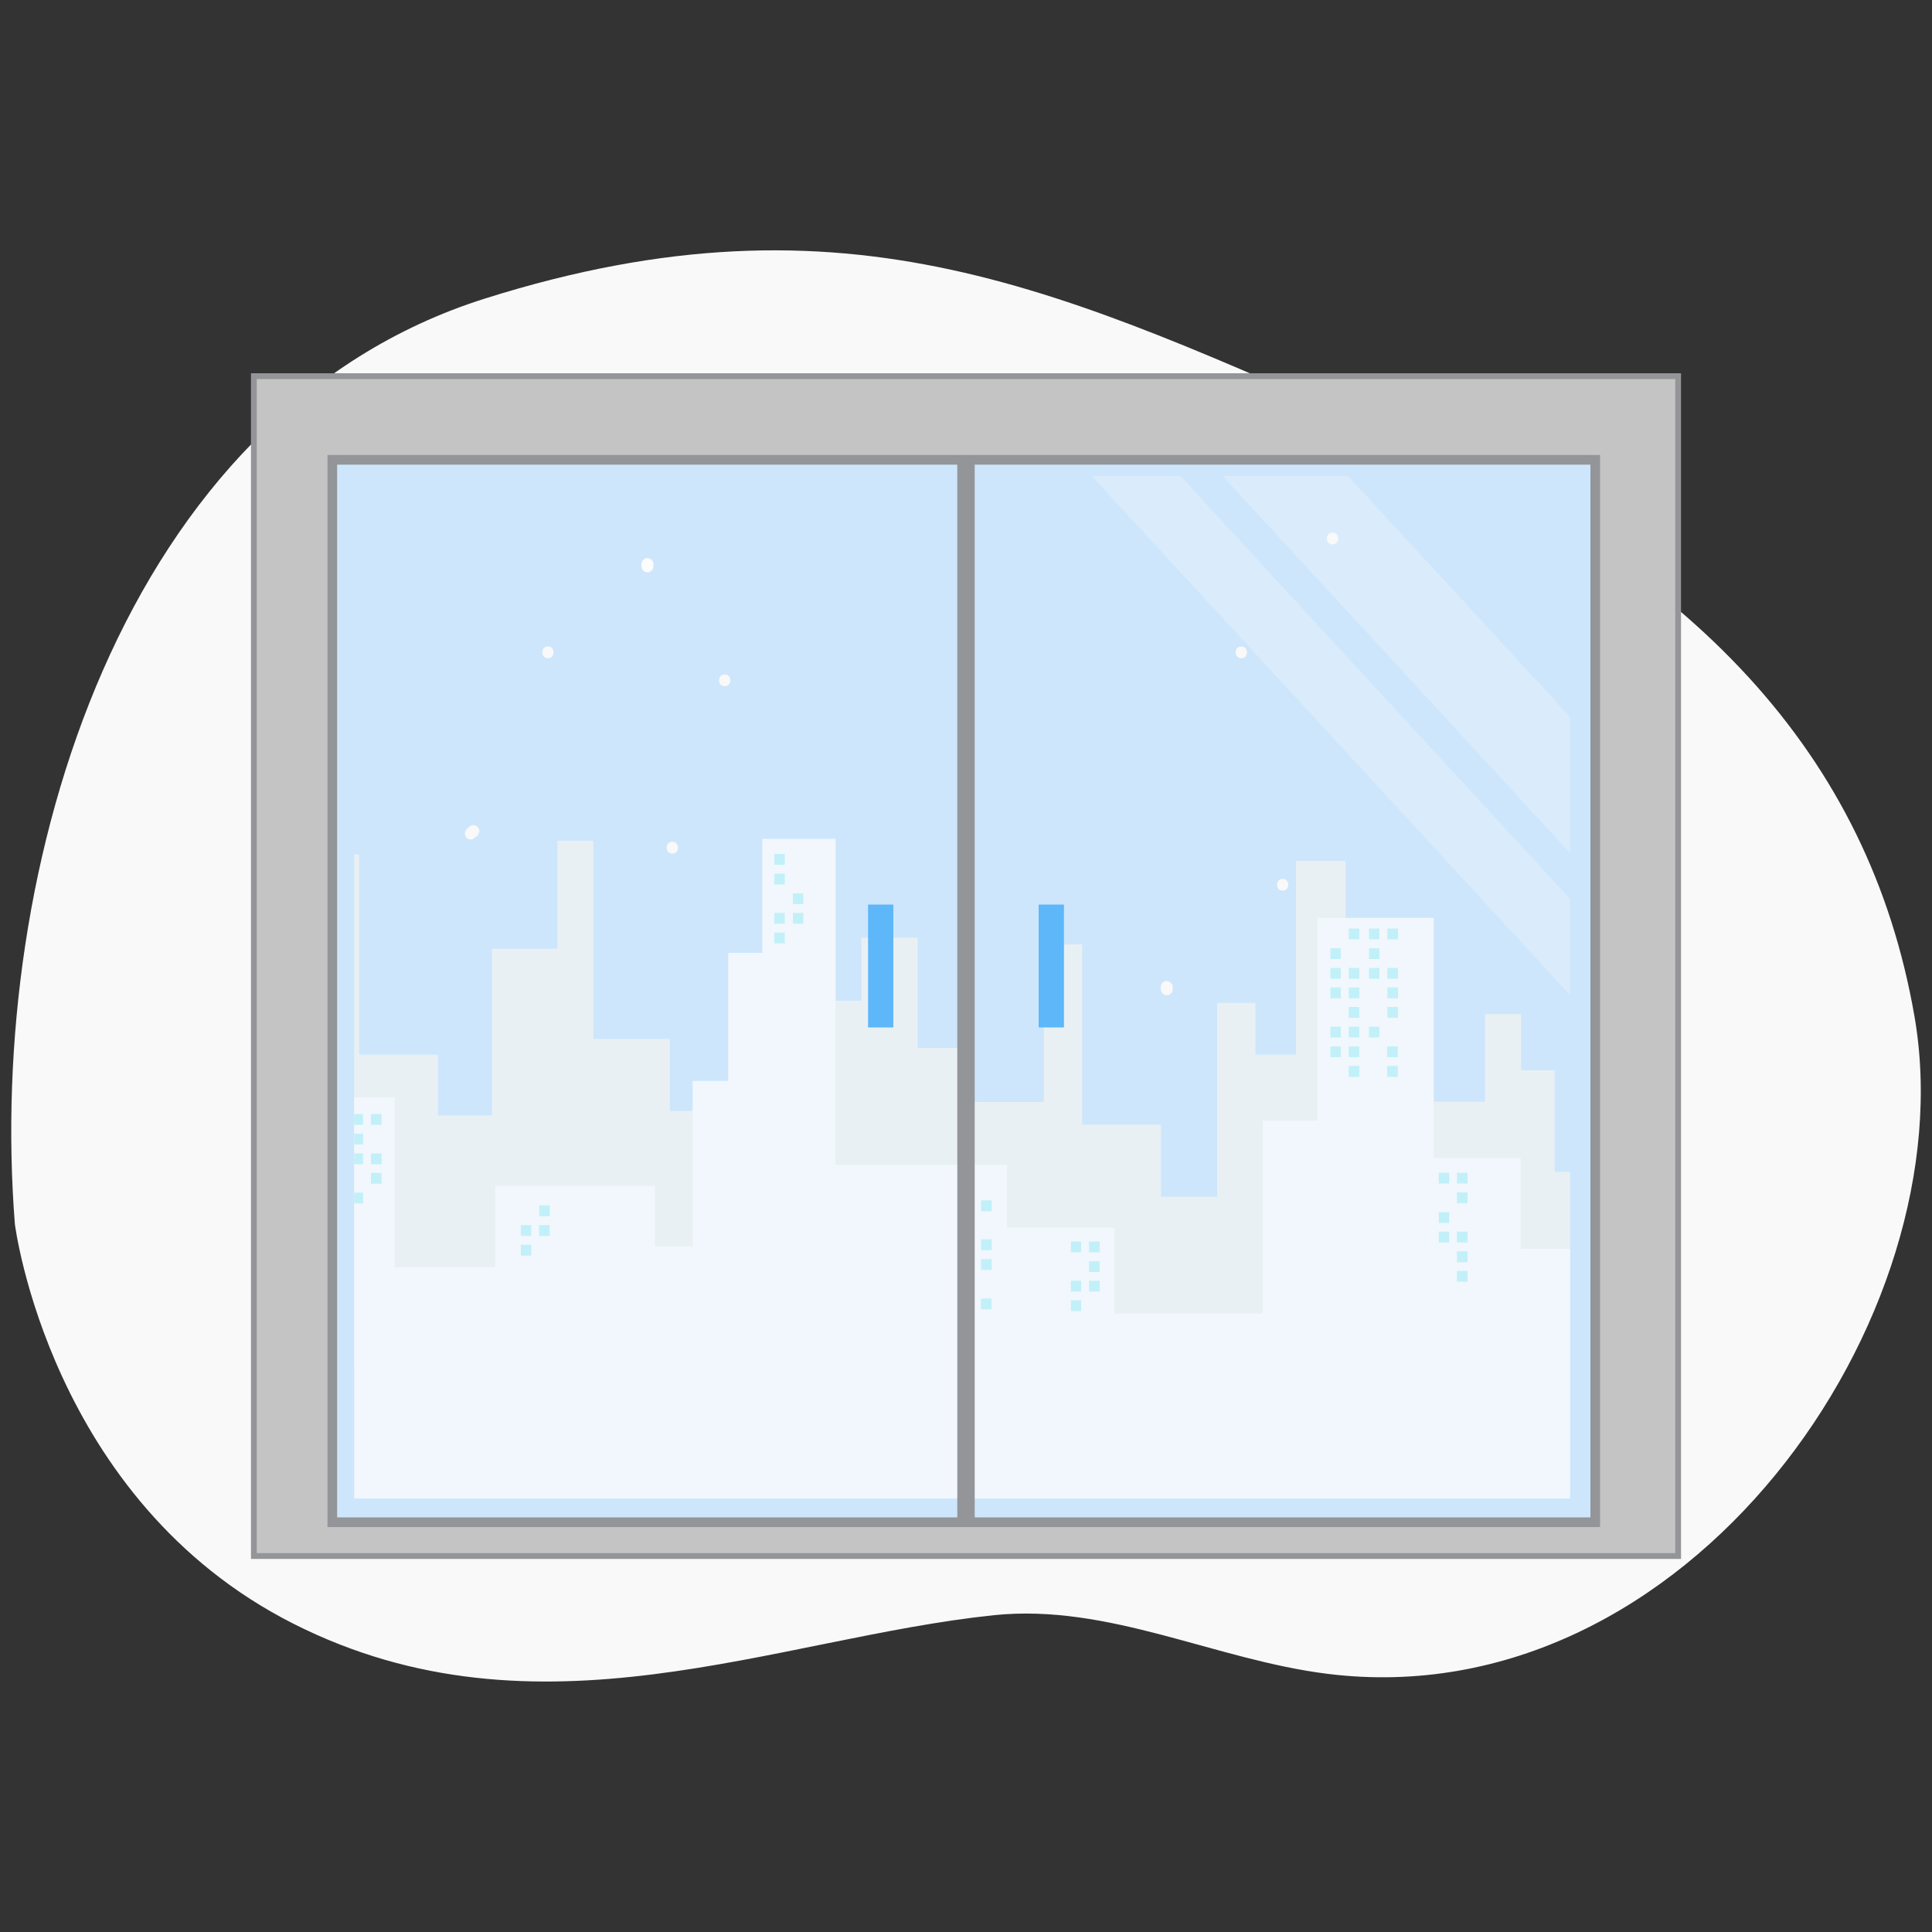
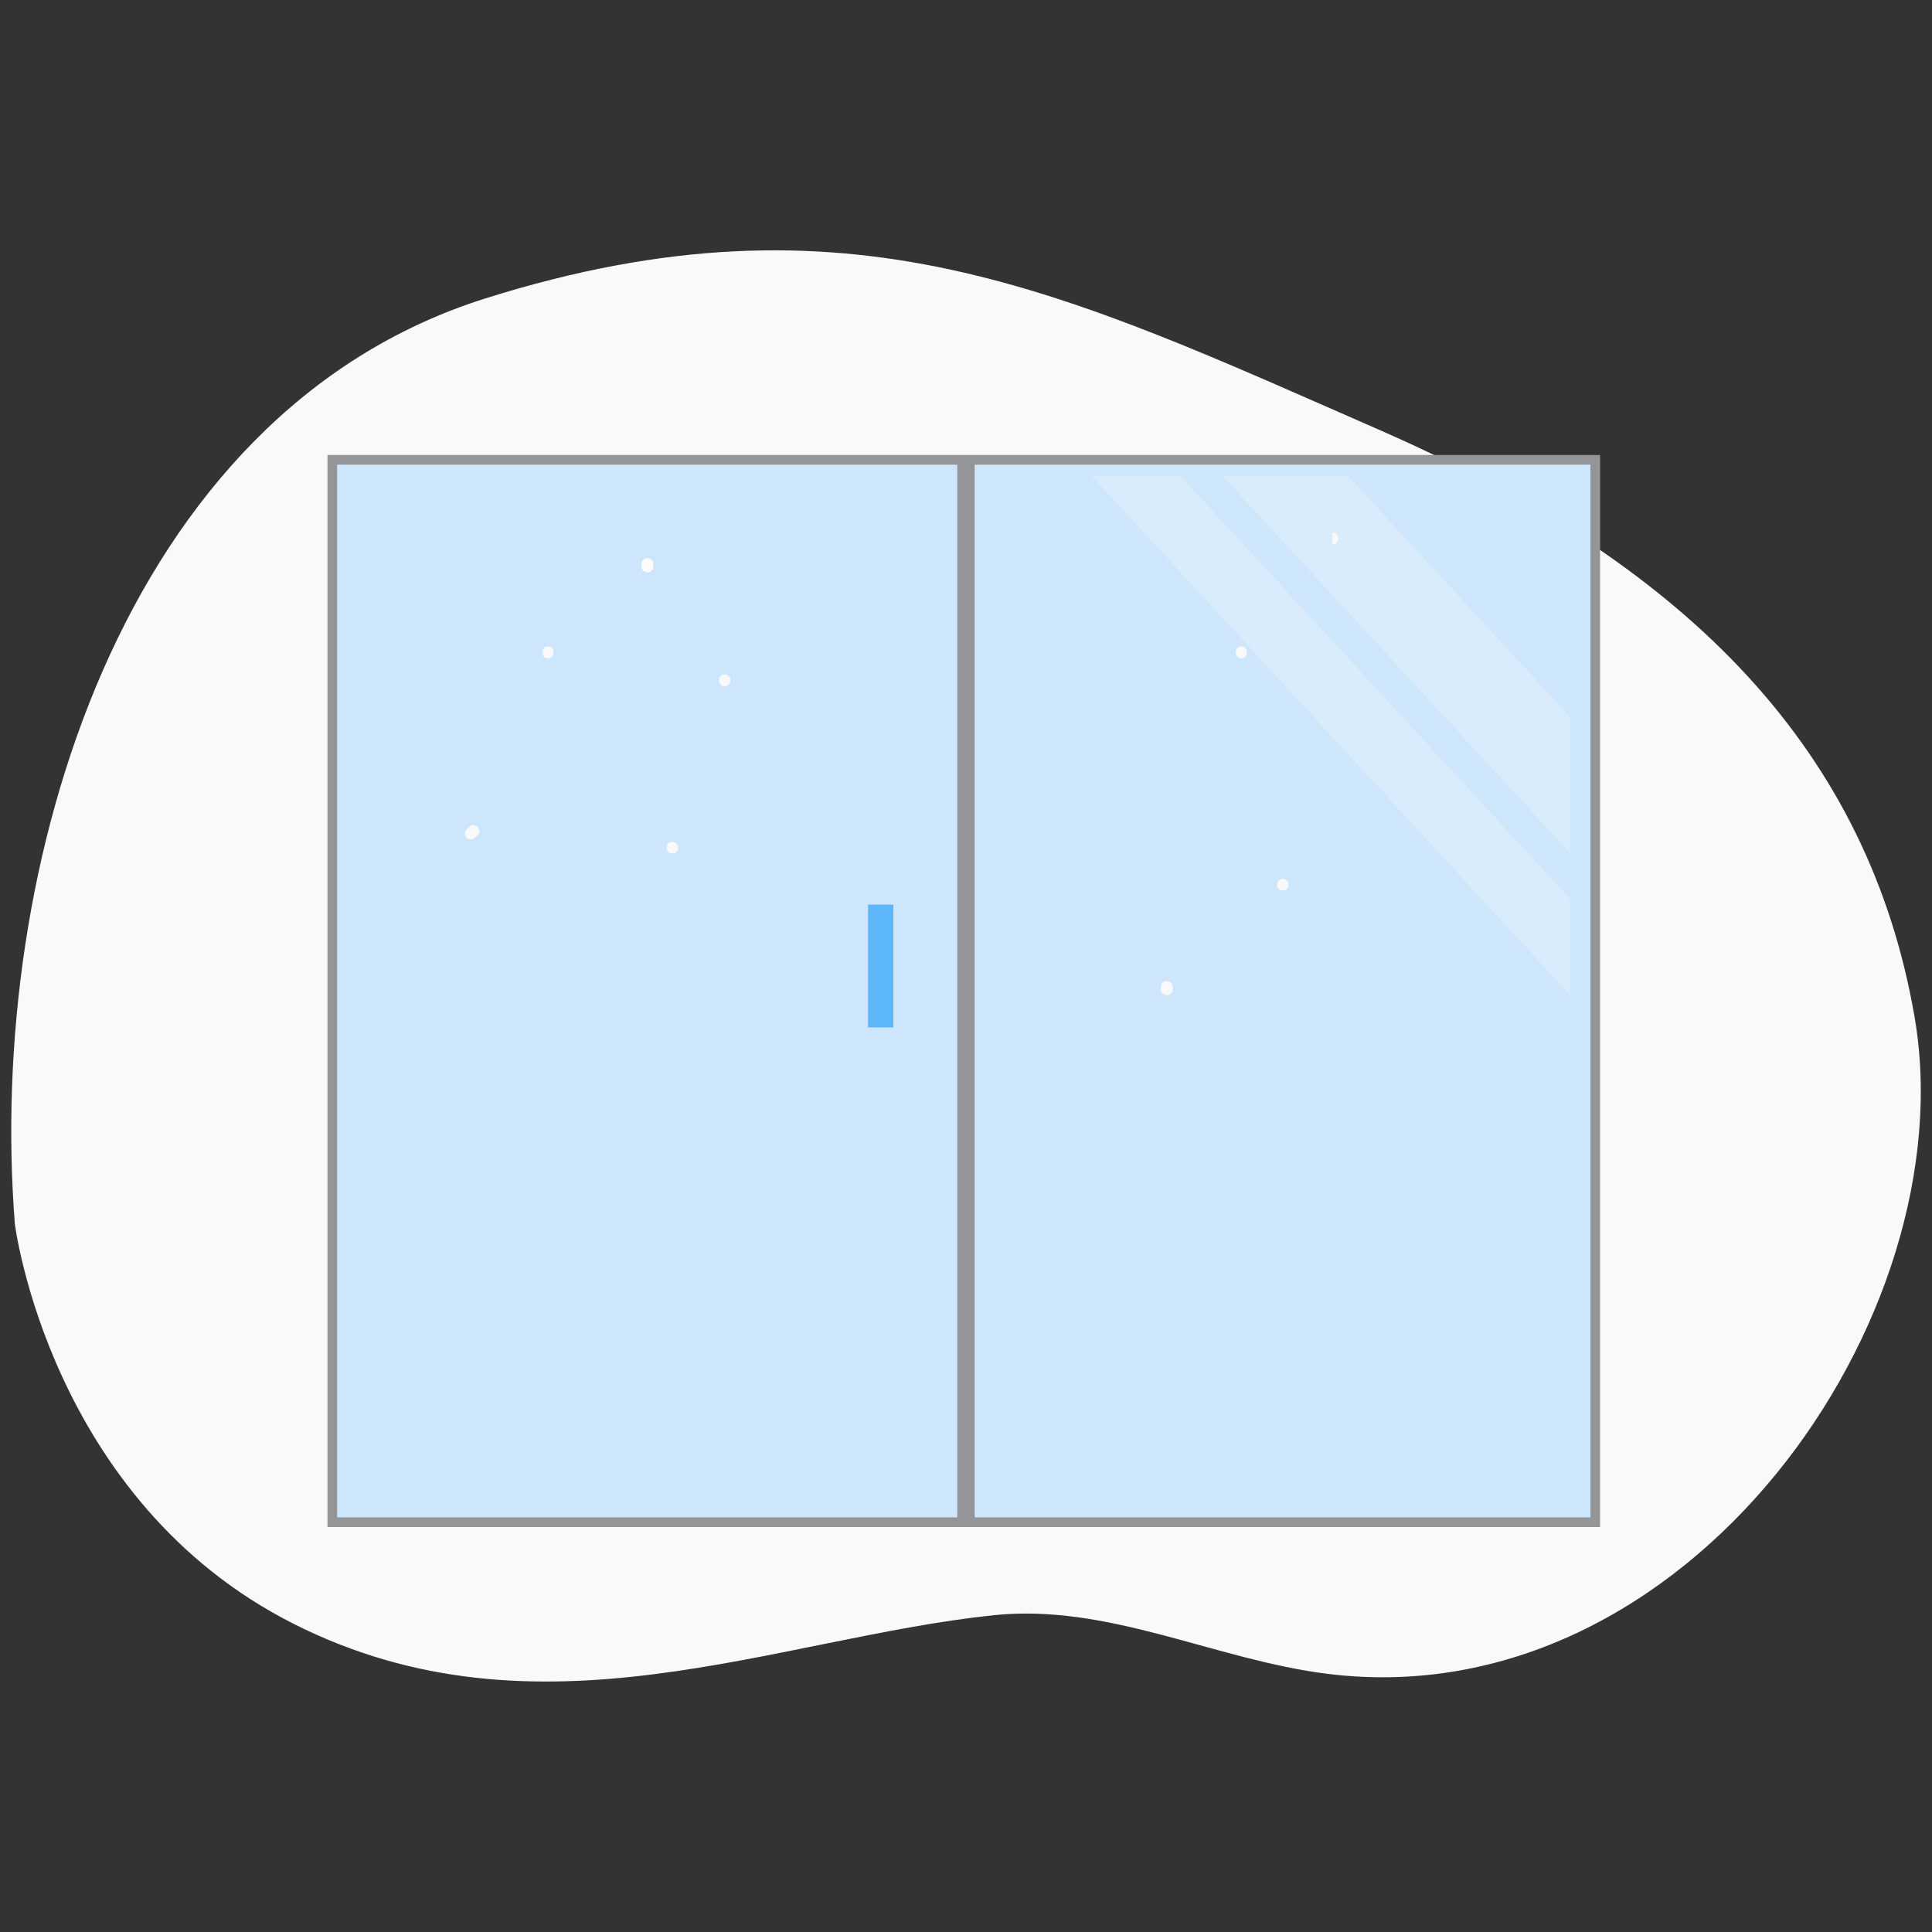
<svg xmlns="http://www.w3.org/2000/svg" id="Layer_1" data-name="Layer 1" viewBox="0 0 100 100">
  <rect x="0" y="0" width="100" height="100" fill="#333333" stroke="none" />
  <defs>
    <style>
      .cls-1 {
        fill: #f0f2f2;
      }

      .cls-2 {
        fill: #fafbfc;
      }

      .cls-3 {
        fill: #fcfcfc;
      }

      .cls-4 {
        fill: #cde6fc;
        stroke-width: .5px;
      }

      .cls-4, .cls-5 {
        stroke: #939598;
        stroke-miterlimit: 10;
      }

      .cls-6 {
        opacity: .4;
      }

      .cls-7 {
        fill: none;
      }

      .cls-8 {
        fill: #f9f9f9;
      }

      .cls-9 {
        opacity: .8;
      }

      .cls-10 {
        fill: #939598;
      }

      .cls-11 {
        fill: #f7f9f9;
      }

      .cls-12 {
        fill: #bff3f7;
      }

      .cls-5 {
        fill: #c4c4c4;
        stroke-width: .3px;
      }

      .cls-13 {
        fill: #5db7f9;
      }

      .cls-14 {
        clip-path: url(#clippath);
      }
    </style>
    <clipPath id="clippath">
      <rect class="cls-7" x="18.33" y="24.62" width="62.94" height="52.94" />
    </clipPath>
  </defs>
  <path class="cls-8" d="M.77,63.36s1.79,14.31,14.43,20.69c12.64,6.38,24.94.73,36.26-.45,5.93-.61,11.45,2.32,17.27,3.04,18.61,2.3,33.08-18.47,30.36-34.05-2.35-13.49-11.33-23.17-27.63-30.31-16.3-7.13-27.51-12.77-46.35-6.83C6.27,21.39-.69,44.86.77,63.36Z" />
  <g>
    <g>
-       <rect class="cls-5" x="13.14" y="19.47" width="73.72" height="61.07" />
      <rect class="cls-4" x="17.2" y="23.8" width="65.37" height="54.99" />
      <path class="cls-3" d="M33.82,29.32v-.12s0-.08-.03-.12c-.01-.04-.03-.07-.06-.1-.03-.03-.06-.05-.1-.06-.04-.02-.08-.03-.12-.03h-.08c-.05.03-.1.05-.14.09l-.05.06s-.04.1-.04.15v.12s0,.08.03.12c.01.04.03.07.06.1.03.03.06.05.1.06.04.02.08.03.12.03h.08c.05-.03.1-.05.14-.09l.05-.06s.04-.1.04-.15h0Z" />
      <path class="cls-8" d="M37.51,35.52c.39,0,.39-.61,0-.61s-.39.61,0,.61h0Z" />
      <path class="cls-8" d="M24.58,43.36s.1-.08.14-.12c.03-.03.05-.06.06-.1.02-.04.03-.08.03-.12,0-.04,0-.08-.03-.12-.01-.04-.03-.07-.06-.1l-.06-.05s-.1-.04-.15-.04h-.08c-.05.03-.1.05-.14.09-.05.04-.1.08-.14.12-.03.03-.05.06-.06.1-.02.04-.03.08-.03.12,0,.04,0,.08.03.12.01.04.03.07.06.1l.06.05s.1.04.15.04h.08c.05-.03.1-.05.14-.09h0Z" />
      <path class="cls-8" d="M28.36,34.07c.39,0,.39-.61,0-.61s-.39.61,0,.61h0Z" />
      <path class="cls-8" d="M34.8,44.18c.39,0,.39-.61,0-.61s-.39.61,0,.61h0Z" />
-       <path class="cls-8" d="M68.97,28.18c.39,0,.39-.61,0-.61s-.39.61,0,.61h0Z" />
+       <path class="cls-8" d="M68.97,28.18c.39,0,.39-.61,0-.61h0Z" />
      <path class="cls-8" d="M64.25,34.07c.39,0,.39-.61,0-.61s-.39.61,0,.61h0Z" />
      <path class="cls-8" d="M66.39,46.1c.39,0,.39-.61,0-.61s-.39.61,0,.61h0Z" />
      <path class="cls-8" d="M60.08,51.08v.12s0,.08.03.12c.01.04.03.07.06.1.03.03.06.05.1.06.04.02.08.03.12.03h.08c.05-.03.1-.05.14-.09l.05-.06s.04-.1.04-.15v-.12s0-.08-.03-.12c-.01-.04-.03-.07-.06-.1-.03-.03-.06-.05-.1-.06-.04-.02-.08-.03-.12-.03h-.08c-.05.03-.1.05-.14.09l-.05.06s-.04.1-.04.15h0Z" />
      <g class="cls-9">
        <g class="cls-14">
          <g>
            <g id="Layer0_1_FILL" data-name="Layer0 1 FILL">
-               <path class="cls-1" d="M64.98,51.91h-1.98v10.03h-2.91v-3.73h-4.08v-9.33h-1.98v8.16h-3.73v-2.8h-2.8v-5.71h-2.92v3.27h-4.55v5.7h-5.36v-3.73h-3.96v-10.25h-1.86v5.59h-3.38v8.62h-2.8v-3.14h-4.08v-10.37h-3.85v10.72h-3.67v-4.43h-2.04v20.05h78.21v-21.45h-3.5v11.54h-3.27v-5.25h-1.74v-2.91h-1.86v4.54h-7.23v-12.47h-2.56v10.03h-2.1v-2.68Z" />
-             </g>
+               </g>
            <g id="Layer0_2_FILL" data-name="Layer0 2 FILL">
-               <path class="cls-2" d="M74.22,47.51h-6.03v10.49h-2.84v9.99h-7.67v-4.45h-5.56v-3.25h-8.87v-16.87h-3.79v5.9h-1.77v6.63h-1.84v8.56h-1.95v-3.13h-8.27v4.21h-5.2v-8.79h-6.02v5.3h-4.02v-12.89h-5.44v32.21h86.3v-29.91h-6.27v13.13h-6.27v-4.7h-4.5v-12.41Z" />
-             </g>
+               </g>
            <g id="Layer0_2_MEMBER_0_FILL" data-name="Layer0 2 MEMBER 0 FILL">
-               <path class="cls-12" d="M55.43,67.86h.53v-.56h-.53v.56M55.96,66.85v-.56h-.53v.56h.53M56.37,66.29v.56h.55v-.56h-.55M56.92,65.28h-.55v.56h.55v-.56M56.92,64.26h-.55v.56h.55v-.56M55.43,64.26v.56h.53v-.56h-.53M50.77,67.21v.56h.55v-.56h-.55M50.37,67.21h-.54v.56h.54v-.56M50.37,66.19h-.54v.56h.54v-.56M50.37,65.17h-.54v.56h.54v-.56M50.37,63.14h-.54v.56h.54v-.56M50.37,62.13h-.54v.56h.54v-.56M51.33,65.17h-.55v.56h.55v-.56M51.33,64.71v-.56h-.55v.56h.55M51.33,62.69v-.56h-.55v.56h.55M50.37,61.11h-.54v.56h.54v-.56M18.79,61.73h-.54v.56h.54v-.56M9.52,57.15h-.55v.57h.55v-.57M8.56,55.68v-.56h-.54v.56h.54M8.56,56.7v-.56h-.54v.56h.54M8.97,54.1v.56h.55v-.56h-.55M8.56,53.64v-.56h-.54v.56h.54M9.52,53.64v-.56h-.55v.56h.55M18.79,60.26v-.56h-.54v.56h.54M18.79,58.68h-.54v.56h.54v-.56M18.79,58.22v-.56h-.54v.56h.54M27.9,63.97h.55v-.56h-.55v.56M27.5,64.43h-.54v.56h.54v-.56M27.5,63.41h-.54v.56h.54v-.56M28.46,62.95v-.56h-.55v.56h.55M19.75,60.71h-.55v.56h.55v-.56M19.75,60.26v-.56h-.55v.56h.55M19.75,58.22v-.56h-.55v.56h.55M8.56,52.07h-.54v.56h.54v-.56M9.52,51.05h-.55v.56h.55v-.56M9.52,50.03h-.55v.56h.55v-.56M8.02,50.03v.56h.54v-.56h-.54M40.62,48.27h-.54v.56h.54v-.56M40.62,47.25h-.54v.56h.54v-.56M41.58,47.25h-.54v.56h.54v-.56M41.58,46.24h-.54v.56h.54v-.56M40.62,45.22h-.54v.56h.54v-.56M40.62,44.2h-.54v.56h.54v-.56M70.36,55.17h-.55v.57h.55v-.57M69.4,54.72v-.56h-.54v.56h.54M69.4,53.14h-.54v.56h.54v-.56M70.36,54.16h-.55v.56h.55v-.56M70.36,53.14h-.55v.56h.55v-.56M71.8,55.17v.57h.55v-.57h-.55M71.8,54.72h.55v-.56h-.55v.56M71.4,53.7v-.56h-.54v.56h.54M75.01,61.26v-.56h-.54v.56h.54M75.96,65.78h-.55v.56h.55v-.56M75.41,64.77v.56h.55v-.56h-.55M75.01,64.31v-.56h-.54v.56h.54M75.96,64.31v-.56h-.55v.56h.55M75.96,61.72h-.55v.56h.55v-.56M75.01,63.3v-.56h-.54v.56h.54M75.96,60.7h-.55v.56h.55v-.56M85.78,59.19v.57h.54v-.57h-.54M86.32,57.16h-.54v.56h.54v-.56M87.28,57.72v-.56h-.55v.56h.55M87.28,58.74v-.56h-.55v.56h.55M85.78,56.14v.56h.54v-.56h-.54M86.32,55.69v-.56h-.54v.56h.54M86.73,55.13v.56h.55v-.56h-.55M85.78,54.12v.56h.54v-.56h-.54M86.32,53.66v-.56h-.54v.56h.54M87.28,53.66v-.56h-.55v.56h.55M87.28,52.08h-.55v.56h.55v-.56M70.86,48.06v.56h.54v-.56h-.54M72.36,52.12h-.55v.56h.55v-.56M72.36,51.11h-.55v.56h.55v-.56M72.36,50.1h-.55v.56h.55v-.56M70.86,50.1v.56h.54v-.56h-.54M70.36,52.12h-.55v.56h.55v-.56M70.36,51.67v-.56h-.55v.56h.55M68.86,51.11v.56h.54v-.56h-.54M69.4,50.1h-.54v.56h.54v-.56M69.4,49.64v-.56h-.54v.56h.54M70.36,50.1h-.55v.56h.55v-.56M70.86,49.08v.56h.54v-.56h-.54M70.36,48.06h-.55v.56h.55v-.56M72.36,48.06h-.55v.56h.55v-.56Z" />
-             </g>
+               </g>
          </g>
          <g class="cls-6">
            <rect class="cls-11" x="81.65" y="6.79" width="3.37" height="88.95" transform="translate(-12.69 70.03) rotate(-42.66)" />
            <rect class="cls-11" x="89.24" y=".62" width="4.77" height="102.5" transform="translate(-10.91 75.81) rotate(-42.66)" />
          </g>
        </g>
      </g>
      <rect class="cls-10" x="49.55" y="23.66" width=".9" height="54.99" />
    </g>
    <g>
      <rect class="cls-13" x="44.93" y="46.82" width="1.31" height="6.36" />
-       <rect class="cls-13" x="53.76" y="46.82" width="1.31" height="6.36" />
    </g>
  </g>
</svg>